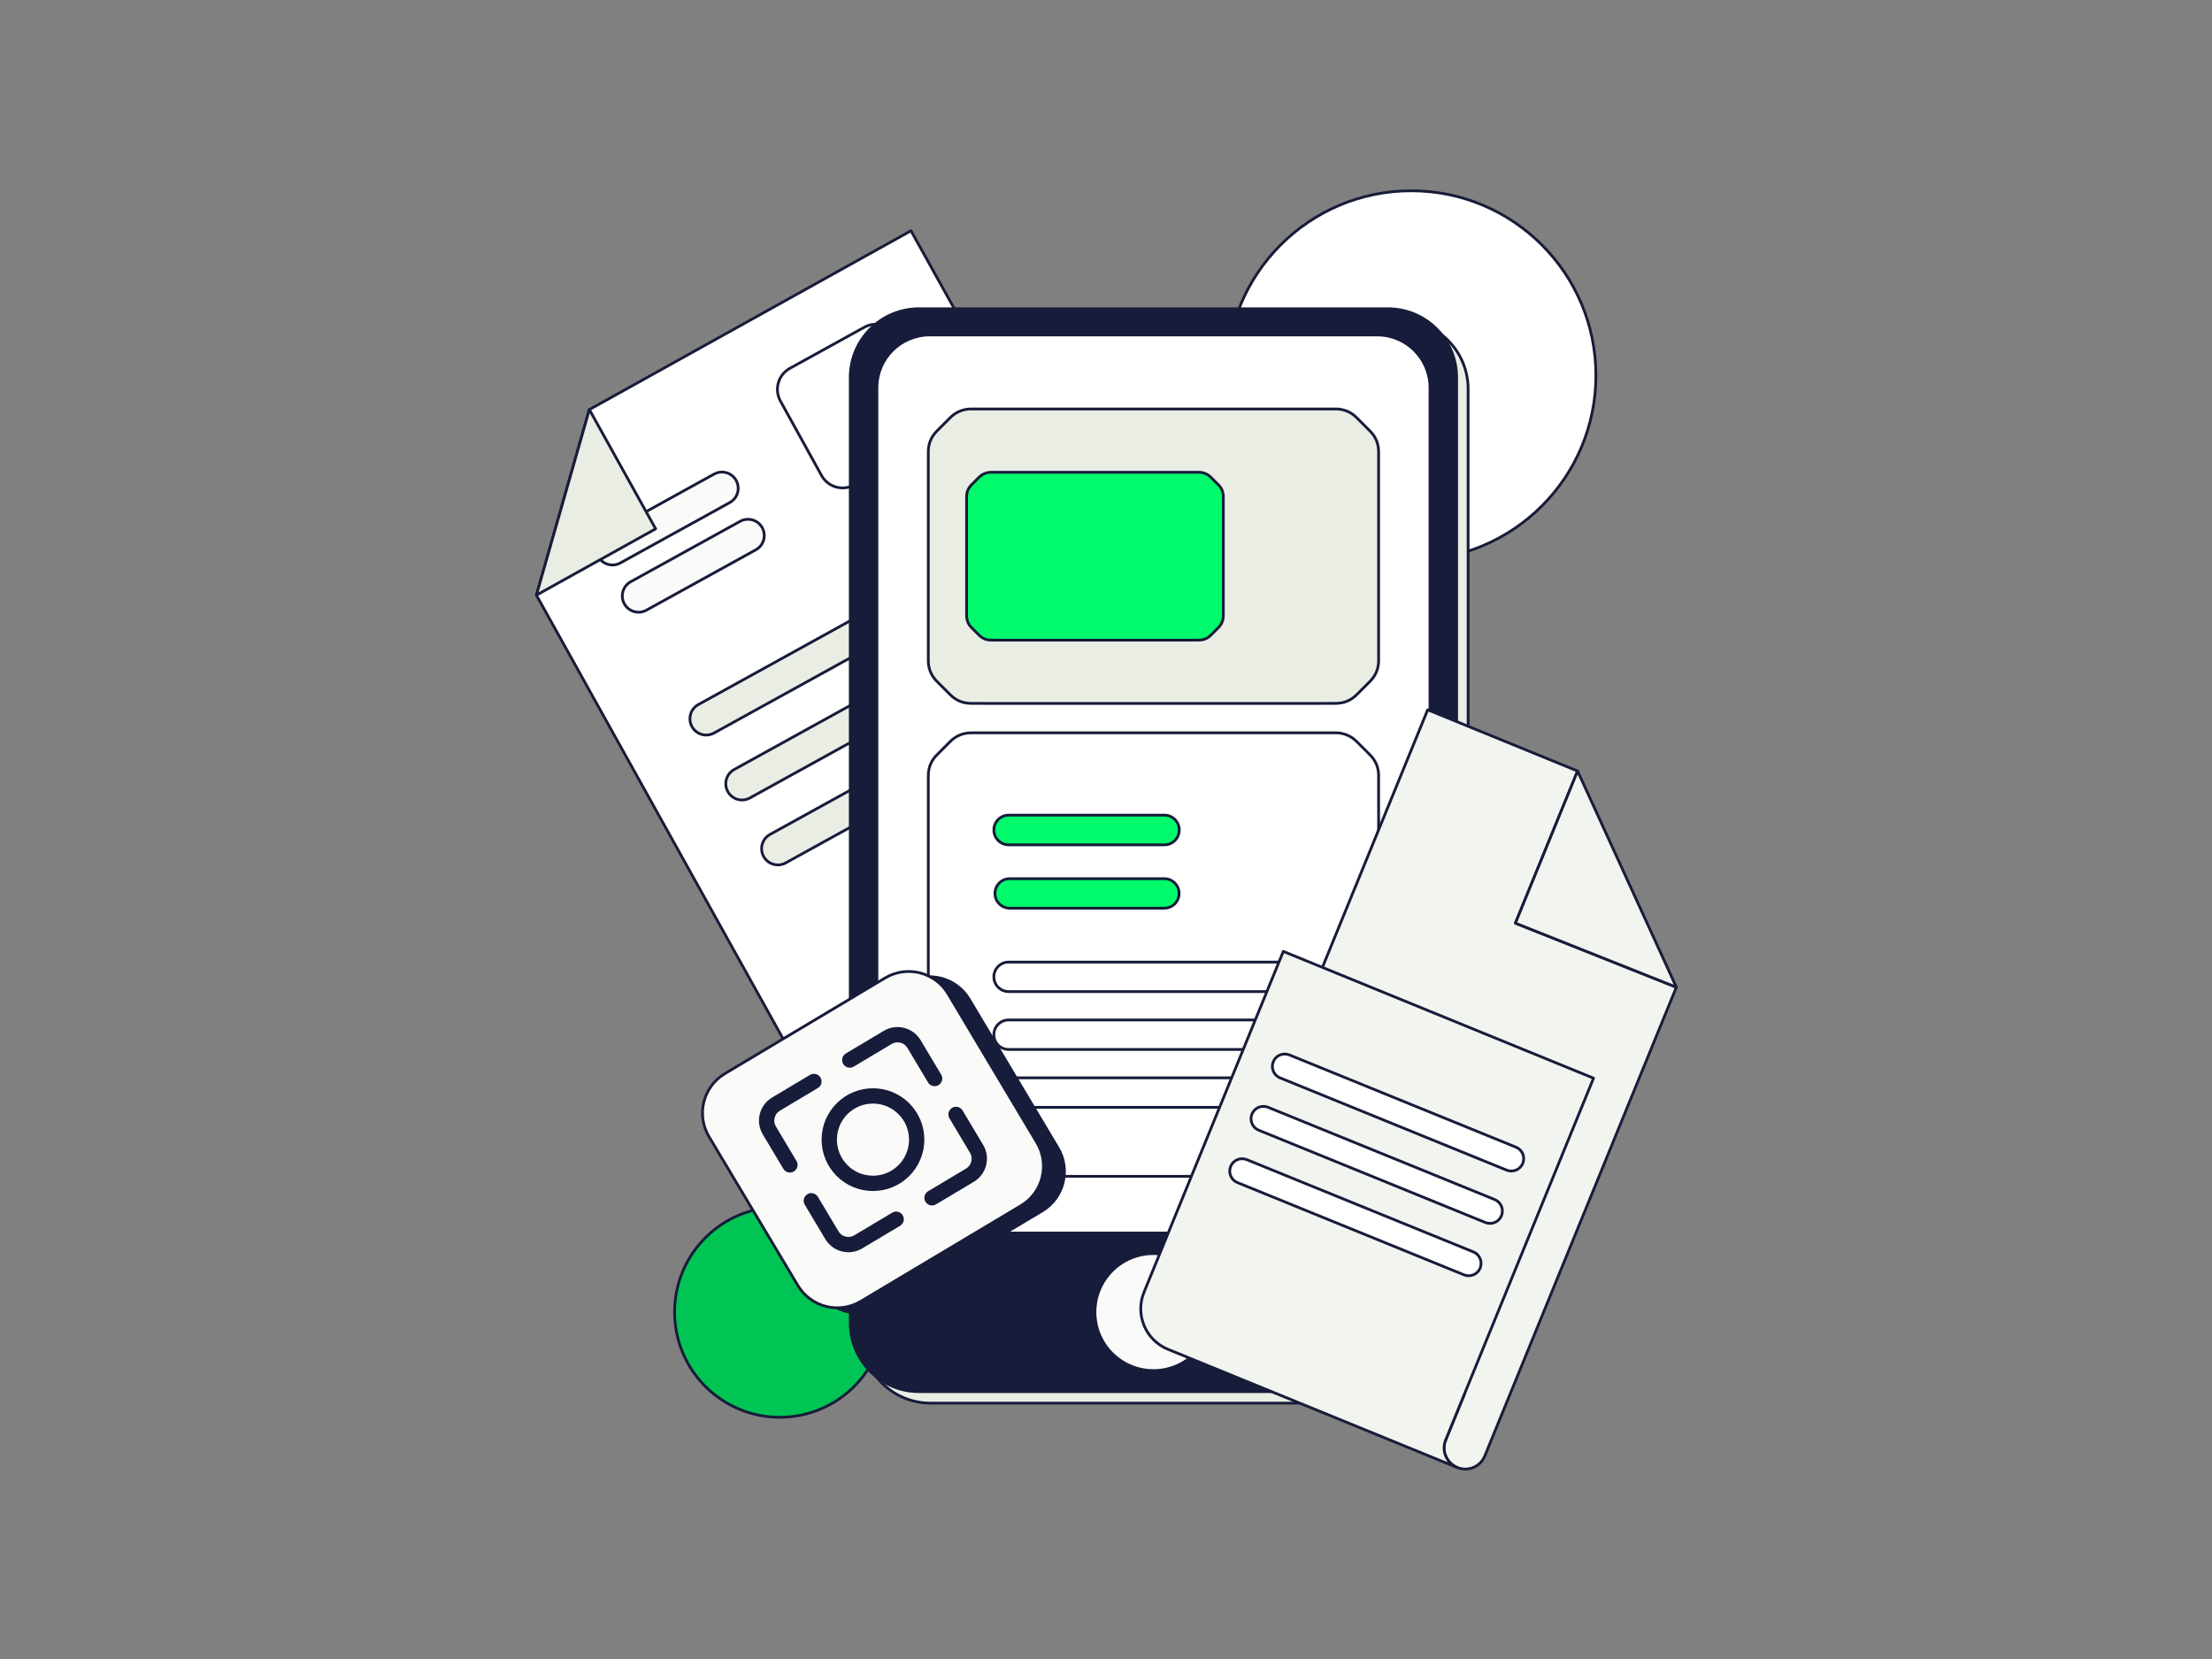
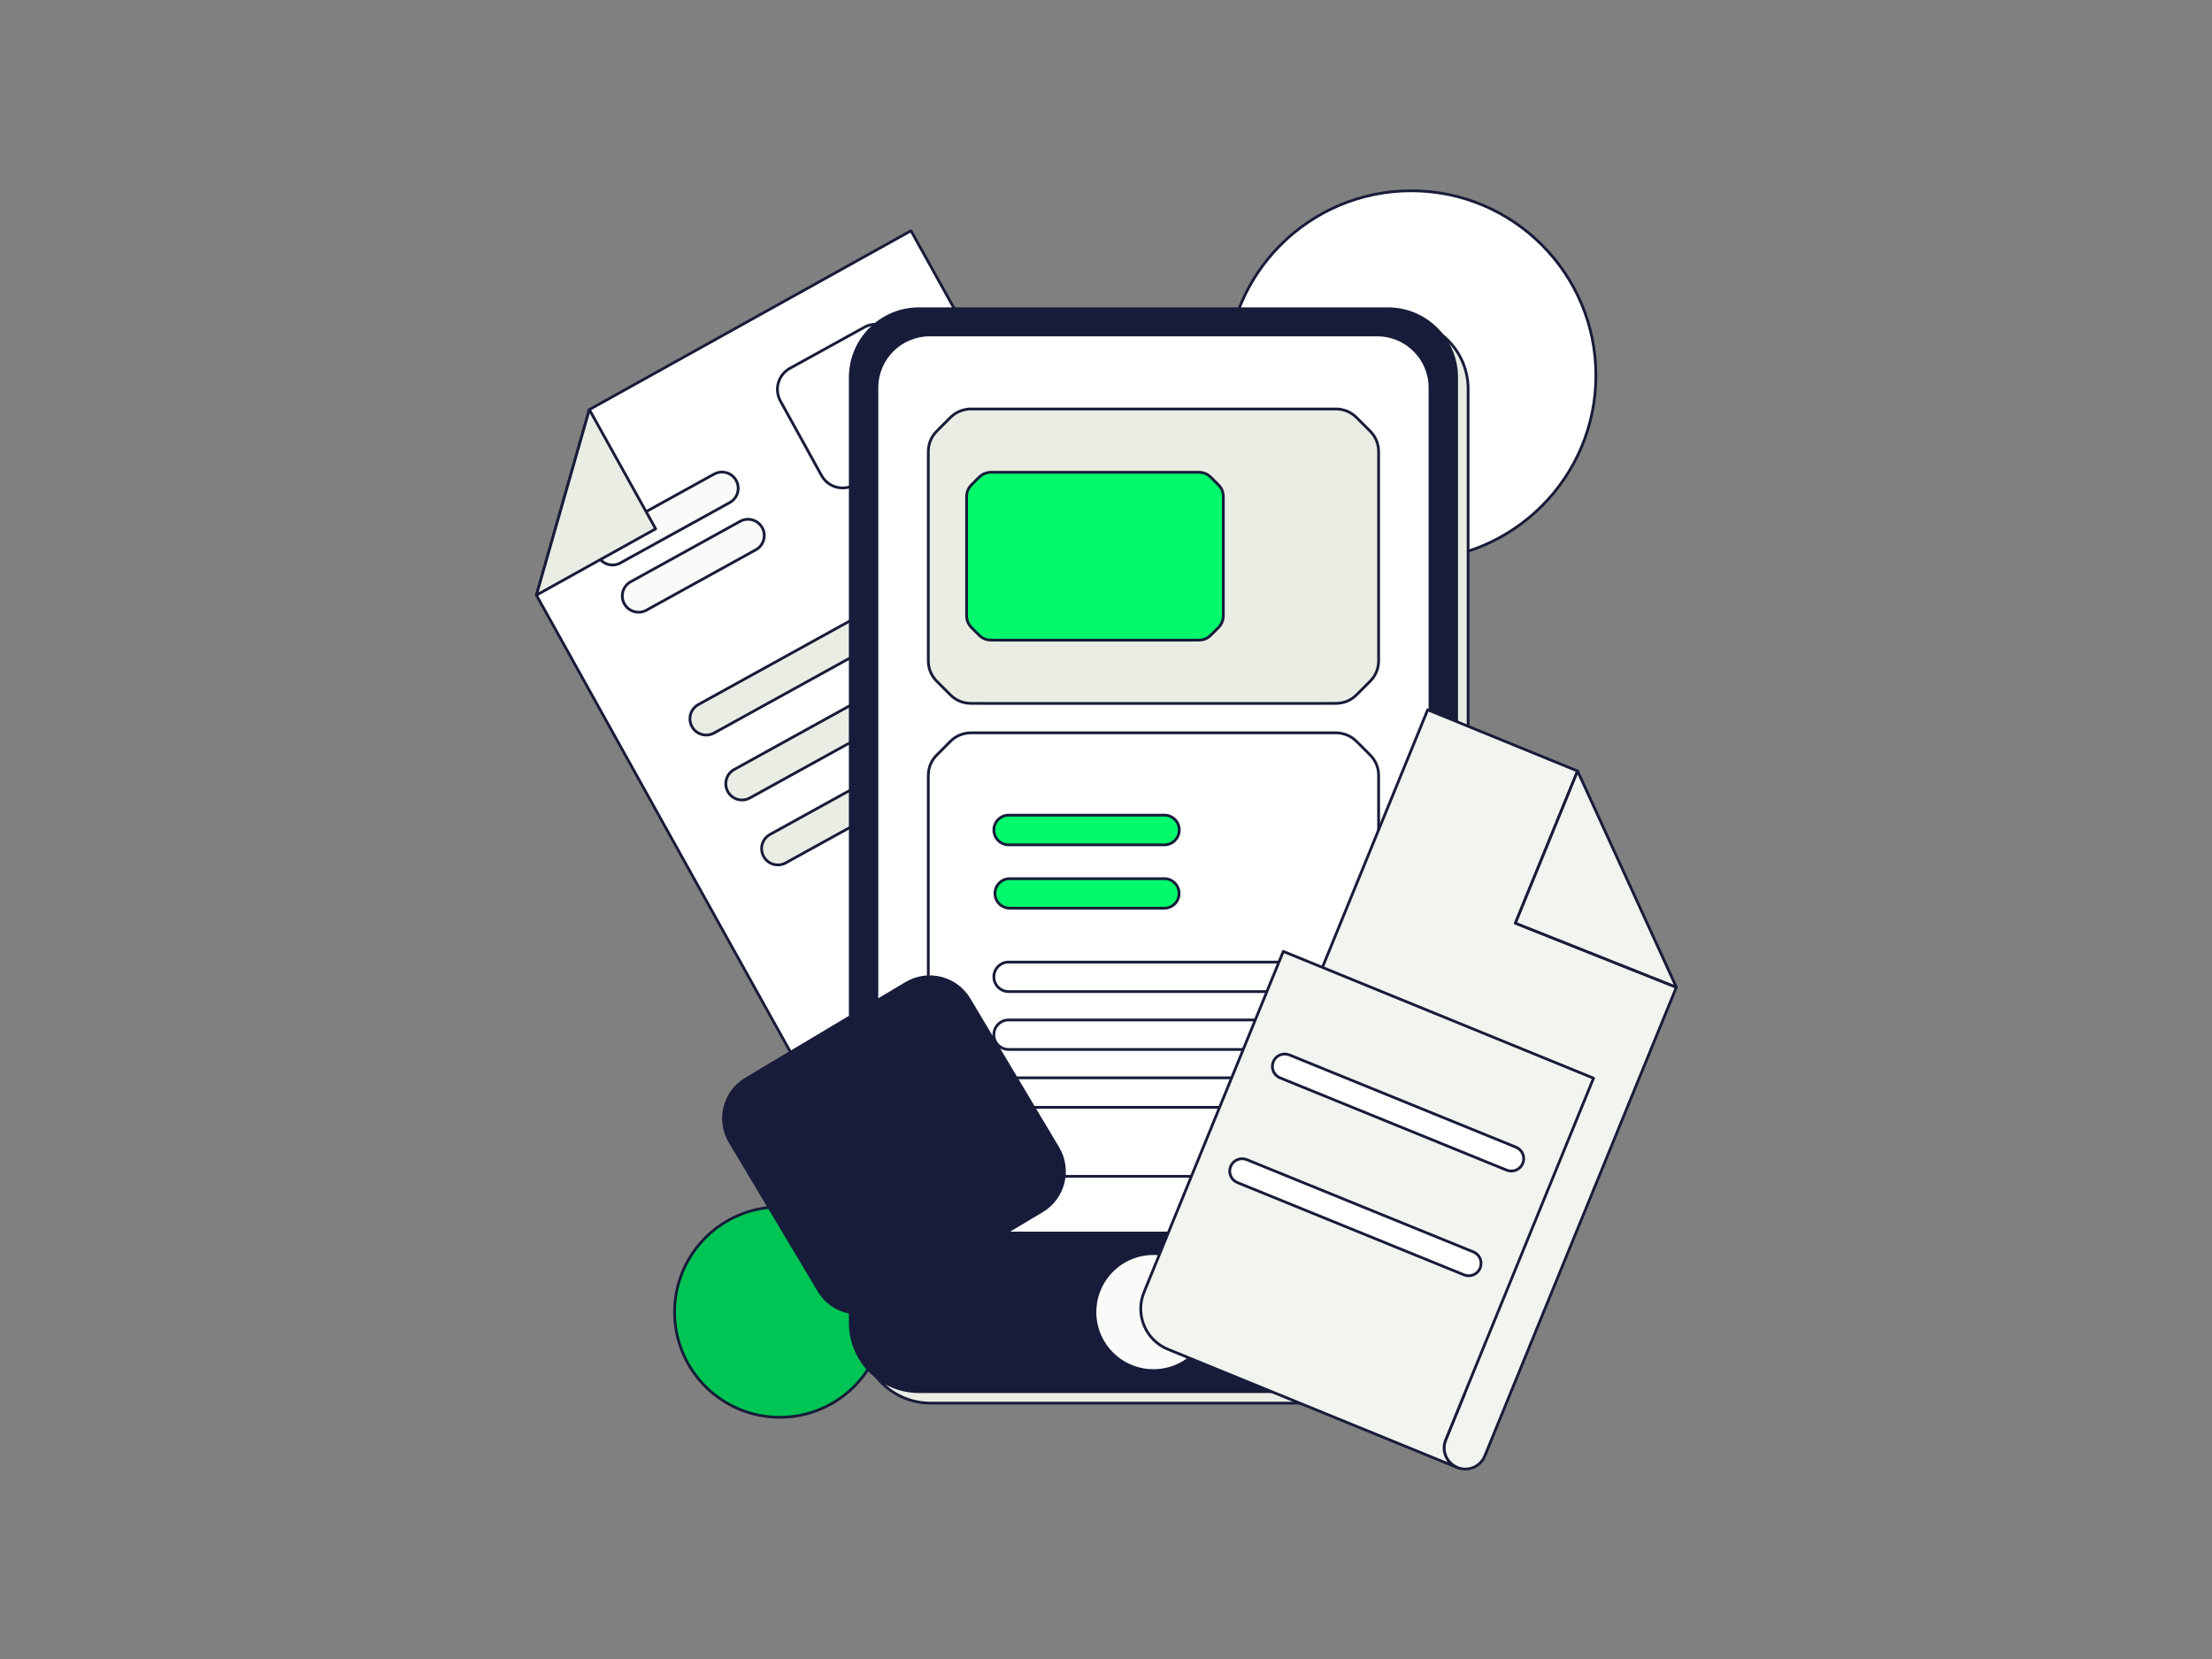
<svg xmlns="http://www.w3.org/2000/svg" width="800" height="600" viewBox="0 0 800 600" fill="none">
  <rect x="0" y="0" width="800" height="600" fill="#808080" stroke="none" />
  <path d="M448.982 298.42L329.466 83.461L213.148 148.133L194 215.236L289.539 387.07L448.982 298.42Z" fill="white" stroke="#171C3A" stroke-linecap="round" stroke-linejoin="round" />
  <path d="M354.203 198.716L252.564 254.816C249.723 256.385 248.691 259.96 250.259 262.802C251.828 265.643 255.403 266.675 258.244 265.107L359.883 209.007C362.724 207.438 363.756 203.863 362.188 201.021C360.619 198.18 357.044 197.148 354.203 198.716Z" fill="#EAEDE4" stroke="#171C3A" stroke-linecap="round" stroke-linejoin="round" />
  <path d="M267.686 188.545L228.104 210.393C225.263 211.961 224.231 215.536 225.799 218.378C227.368 221.22 230.943 222.252 233.784 220.683L273.366 198.836C276.208 197.267 277.24 193.692 275.671 190.85C274.103 188.009 270.528 186.977 267.686 188.545Z" fill="#FAFAF9" stroke="#171C3A" stroke-linecap="round" stroke-linejoin="round" />
  <path d="M258.259 171.465L218.677 193.313C215.836 194.881 214.804 198.456 216.372 201.298C217.941 204.14 221.516 205.172 224.357 203.603L263.939 181.756C266.781 180.187 267.813 176.612 266.244 173.77C264.676 170.929 261.101 169.897 258.259 171.465Z" fill="#FAFAF9" stroke="#171C3A" stroke-linecap="round" stroke-linejoin="round" />
  <path d="M367.165 222.201L265.527 278.301C262.685 279.87 261.653 283.445 263.222 286.286C264.79 289.128 268.365 290.16 271.207 288.592L372.845 232.491C375.687 230.923 376.719 227.348 375.151 224.506C373.582 221.664 370.007 220.632 367.165 222.201Z" fill="#EAEDE4" stroke="#171C3A" stroke-linecap="round" stroke-linejoin="round" />
  <path d="M380.129 245.685L278.49 301.785C275.649 303.353 274.617 306.929 276.185 309.77C277.754 312.612 281.329 313.644 284.17 312.075L385.809 255.975C388.65 254.407 389.682 250.832 388.114 247.99C386.545 245.148 382.97 244.116 380.129 245.685Z" fill="#EAEDE4" stroke="#171C3A" stroke-linecap="round" stroke-linejoin="round" />
  <path d="M339.28 148.698L324.412 121.762C322.091 117.557 316.801 116.03 312.597 118.351L285.661 133.218C281.456 135.539 279.929 140.829 282.249 145.034L297.117 171.97C299.438 176.175 304.728 177.702 308.933 175.381L335.869 160.513C340.074 158.192 341.601 152.903 339.28 148.698Z" fill="white" stroke="#171C3A" stroke-linecap="round" stroke-linejoin="round" />
  <path d="M213.148 148.134L194 215.236L237.125 191.258L213.148 148.134Z" fill="#EAEDE4" stroke="#171C3A" stroke-linecap="round" stroke-linejoin="round" />
  <path d="M282.016 512.579C303.026 512.579 320.059 495.547 320.059 474.536C320.059 453.525 303.026 436.493 282.016 436.493C261.005 436.493 243.973 453.525 243.973 474.536C243.973 495.547 261.005 512.579 282.016 512.579Z" fill="#00C454" stroke="#171C3A" stroke-linecap="round" stroke-linejoin="round" />
  <path d="M510.393 202.568C547.277 202.568 577.177 172.668 577.177 135.784C577.177 98.9 547.277 69 510.393 69C473.509 69 443.609 98.9 443.609 135.784C443.609 172.668 473.509 202.568 510.393 202.568Z" fill="white" stroke="#171C3A" stroke-linecap="round" stroke-linejoin="round" />
  <path d="M506.102 115.807H336.516C322.786 115.807 311.656 126.937 311.656 140.667V482.595C311.656 496.325 322.786 507.455 336.516 507.455H506.102C519.832 507.455 530.962 496.325 530.962 482.595V140.667C530.962 126.937 519.832 115.807 506.102 115.807Z" fill="#EAEDE4" stroke="#171C3A" stroke-linecap="round" stroke-linejoin="round" />
  <path d="M501.956 111.661H332.37C318.64 111.661 307.51 122.791 307.51 136.521V478.449C307.51 492.179 318.64 503.309 332.37 503.309H501.956C515.686 503.309 526.816 492.179 526.816 478.449V136.521C526.816 122.791 515.686 111.661 501.956 111.661Z" fill="#171C3A" stroke="#171C3A" stroke-linecap="round" stroke-linejoin="round" />
  <path d="M498.091 121.144H336.234C325.691 121.144 317.144 129.691 317.144 140.234V426.844C317.144 437.387 325.691 445.934 336.234 445.934H498.091C508.634 445.934 517.181 437.387 517.181 426.844V140.234C517.181 129.691 508.634 121.144 498.091 121.144Z" fill="white" stroke="#171C3A" stroke-linecap="round" stroke-linejoin="round" />
  <path d="M498.593 163.347C498.614 165.17 498.593 166.993 498.593 168.837V239.031C498.593 239.342 498.593 239.653 498.552 239.942C498.303 242.449 497.288 244.603 495.527 246.385C493.89 248.022 492.254 249.679 490.617 251.295C488.545 253.346 486.059 254.361 483.159 254.382C481.336 254.403 479.513 254.403 477.69 254.403H356.636C354.813 254.403 352.99 254.403 351.167 254.382C348.267 254.361 345.781 253.346 343.709 251.295C342.072 249.679 340.436 248.022 338.799 246.385C337.038 244.603 336.023 242.449 335.774 239.942C335.733 239.652 335.733 239.341 335.733 239.031C335.712 236.4 335.733 233.748 335.733 231.117V168.837C335.733 166.993 335.712 165.17 335.733 163.347C335.754 160.446 336.79 157.961 338.82 155.91C340.457 154.253 342.093 152.616 343.73 150.979C345.532 149.218 347.687 148.224 350.173 147.954C350.484 147.933 350.774 147.913 351.085 147.913H483.244C483.534 147.913 483.845 147.934 484.156 147.954C486.642 148.224 488.797 149.218 490.578 150.979C492.235 152.616 493.872 154.252 495.509 155.91C497.539 157.961 498.575 160.447 498.596 163.347H498.593Z" fill="#EAEDE4" stroke="#171C3A" stroke-linecap="round" stroke-linejoin="round" />
  <path d="M442.434 179.599C442.446 180.638 442.434 181.678 442.434 182.729V222.751C442.434 222.928 442.434 223.105 442.41 223.271C442.268 224.7 441.69 225.929 440.686 226.945C439.753 227.878 438.82 228.823 437.887 229.744C436.706 230.913 435.288 231.492 433.635 231.504C432.596 231.516 431.556 231.516 430.517 231.516H361.497C360.458 231.516 359.418 231.516 358.379 231.504C356.725 231.492 355.308 230.913 354.127 229.744C353.194 228.823 352.261 227.878 351.328 226.945C350.324 225.929 349.745 224.701 349.604 223.271C349.58 223.106 349.58 222.928 349.58 222.751C349.568 221.251 349.58 219.739 349.58 218.239V182.729C349.58 181.678 349.568 180.638 349.58 179.599C349.592 177.945 350.182 176.528 351.34 175.358C352.273 174.413 353.206 173.48 354.139 172.547C355.167 171.543 356.395 170.976 357.812 170.823C357.989 170.811 358.155 170.799 358.332 170.799H433.683C433.848 170.799 434.026 170.811 434.203 170.823C435.62 170.977 436.849 171.544 437.865 172.547C438.81 173.48 439.743 174.413 440.676 175.358C441.834 176.527 442.424 177.945 442.436 179.599H442.434Z" fill="#00FA6C" stroke="#171C3A" stroke-linecap="round" stroke-linejoin="round" />
  <path d="M498.593 280.477C498.614 282.3 498.593 284.123 498.593 285.967V410.058C498.593 410.369 498.593 410.68 498.552 410.969C498.303 413.476 497.288 415.63 495.527 417.412C493.89 419.049 492.254 420.706 490.617 422.322C488.545 424.373 486.059 425.388 483.159 425.409C481.336 425.43 479.513 425.43 477.69 425.43H356.636C354.813 425.43 352.99 425.43 351.167 425.409C348.267 425.388 345.781 424.373 343.709 422.322C342.072 420.706 340.436 419.049 338.799 417.412C337.038 415.63 336.023 413.476 335.774 410.969C335.733 410.679 335.733 410.368 335.733 410.058C335.712 407.427 335.733 404.775 335.733 402.144V285.967C335.733 284.123 335.712 282.3 335.733 280.477C335.754 277.576 336.79 275.091 338.82 273.04C340.457 271.383 342.093 269.746 343.73 268.109C345.532 266.348 347.687 265.354 350.173 265.084C350.484 265.063 350.774 265.043 351.085 265.043H483.244C483.534 265.043 483.845 265.064 484.156 265.084C486.642 265.354 488.797 266.348 490.578 268.109C492.235 269.746 493.872 271.382 495.509 273.04C497.539 275.091 498.575 277.577 498.596 280.477H498.593Z" fill="white" stroke="#171C3A" stroke-linecap="round" stroke-linejoin="round" />
  <path d="M470.125 347.95H364.777C361.832 347.95 359.444 350.338 359.444 353.283C359.444 356.228 361.832 358.616 364.777 358.616H470.125C473.07 358.616 475.458 356.228 475.458 353.283C475.458 350.338 473.07 347.95 470.125 347.95Z" fill="white" stroke="#171C3A" stroke-linecap="round" stroke-linejoin="round" />
  <path d="M470.125 368.882H364.777C361.832 368.882 359.444 371.27 359.444 374.215C359.444 377.16 361.832 379.548 364.777 379.548H470.125C473.07 379.548 475.458 377.16 475.458 374.215C475.458 371.27 473.07 368.882 470.125 368.882Z" fill="white" stroke="#171C3A" stroke-linecap="round" stroke-linejoin="round" />
  <path d="M470.125 389.813H364.777C361.832 389.813 359.444 392.201 359.444 395.146C359.444 398.091 361.832 400.479 364.777 400.479H470.125C473.07 400.479 475.458 398.091 475.458 395.146C475.458 392.201 473.07 389.813 470.125 389.813Z" fill="white" stroke="#171C3A" stroke-linecap="round" stroke-linejoin="round" />
  <path d="M421.122 294.808H364.814C361.848 294.808 359.444 297.212 359.444 300.178C359.444 303.144 361.848 305.548 364.814 305.548H421.122C424.088 305.548 426.492 303.144 426.492 300.178C426.492 297.212 424.088 294.808 421.122 294.808Z" fill="#00FA6C" stroke="#171C3A" stroke-linecap="round" stroke-linejoin="round" />
  <path d="M421.101 317.788H365.175C362.23 317.788 359.842 320.176 359.842 323.121C359.842 326.066 362.23 328.454 365.175 328.454H421.101C424.046 328.454 426.434 326.066 426.434 323.121C426.434 320.176 424.046 317.788 421.101 317.788Z" fill="#00FA6C" stroke="#171C3A" stroke-linecap="round" stroke-linejoin="round" />
  <path d="M417.163 495.693C428.848 495.693 438.32 486.221 438.32 474.536C438.32 462.851 428.848 453.379 417.163 453.379C405.478 453.379 396.006 462.851 396.006 474.536C396.006 486.221 405.478 495.693 417.163 495.693Z" fill="#FAFAF9" stroke="#171C3A" stroke-linecap="round" stroke-linejoin="round" />
  <path d="M327.713 355.618L269.773 390.209C261.891 394.915 259.316 405.119 264.022 413L296.143 466.803C300.848 474.685 311.052 477.26 318.934 472.554L376.875 437.963C384.756 433.257 387.331 423.053 382.626 415.171L350.504 361.369C345.799 353.487 335.595 350.912 327.713 355.618Z" fill="#171C3A" stroke="#171C3A" stroke-linecap="round" stroke-linejoin="round" />
-   <path d="M320.111 353.7L262.17 388.291C254.289 392.997 251.714 403.201 256.419 411.082L288.541 464.885C293.246 472.767 303.45 475.342 311.332 470.636L369.272 436.045C377.154 431.339 379.729 421.135 375.023 413.253L342.902 359.451C338.197 351.569 327.993 348.994 320.111 353.7Z" fill="#FAFAF9" stroke="#171C3A" stroke-linecap="round" stroke-linejoin="round" />
  <path d="M315.721 427.979C324.453 427.979 331.532 420.9 331.532 412.168C331.532 403.436 324.453 396.357 315.721 396.357C306.989 396.357 299.91 403.436 299.91 412.168C299.91 420.9 306.989 427.979 315.721 427.979Z" stroke="#171C3A" stroke-width="5.54" stroke-linecap="round" stroke-linejoin="round" />
  <path d="M294.357 391.132L280.653 399.314C277.357 401.282 276.28 405.548 278.248 408.844L285.682 421.296" stroke="#171C3A" stroke-width="5.54" stroke-linecap="round" stroke-linejoin="round" />
  <path d="M338.009 390.056L330.575 377.604C328.607 374.308 324.34 373.231 321.045 375.199L307.341 383.381" stroke="#171C3A" stroke-width="5.54" stroke-linecap="round" stroke-linejoin="round" />
  <path d="M337.085 433.204L350.789 425.022C354.085 423.054 355.162 418.788 353.194 415.492L345.76 403.04" stroke="#171C3A" stroke-width="5.54" stroke-linecap="round" stroke-linejoin="round" />
  <path d="M293.433 434.279L300.867 446.731C302.835 450.027 307.102 451.104 310.397 449.136L324.101 440.954" stroke="#171C3A" stroke-width="5.54" stroke-linecap="round" stroke-linejoin="round" />
-   <path d="M606.278 357.039L536.992 526.576C535.396 530.482 530.926 532.337 527.02 530.741C523.139 529.155 521.249 524.7 522.845 520.794L529.588 504.294L478.27 349.87L516.346 256.701L570.555 278.855L548.074 333.865L606.278 357.038V357.039Z" fill="#F2F4EF" stroke="#171C3A" stroke-linecap="round" stroke-linejoin="round" />
+   <path d="M606.278 357.039L536.992 526.576C535.396 530.482 530.926 532.337 527.02 530.741C523.139 529.155 521.249 524.7 522.845 520.794L529.588 504.294L478.27 349.87L516.346 256.701L570.555 278.855L548.074 333.865L606.278 357.038V357.039" fill="#F2F4EF" stroke="#171C3A" stroke-linecap="round" stroke-linejoin="round" />
  <path d="M527.02 530.741L422.404 487.987C414.317 484.682 410.44 475.446 413.745 467.359L464.123 344.089L576.322 389.942L522.845 520.794C521.249 524.7 523.139 529.155 527.02 530.741Z" fill="#F2F4EF" stroke="#171C3A" stroke-linecap="round" stroke-linejoin="round" />
  <path d="M606.278 357.039L548.074 333.866L570.556 278.856L606.278 357.039Z" fill="#F2F4EF" stroke="#171C3A" stroke-linecap="round" stroke-linejoin="round" />
  <path d="M548.28 414.896L466.333 381.529C464.042 380.597 461.429 381.698 460.496 383.989L460.495 383.99C459.562 386.281 460.664 388.894 462.955 389.827L544.902 423.194C547.193 424.127 549.806 423.026 550.739 420.735L550.74 420.734C551.672 418.443 550.571 415.829 548.28 414.896Z" fill="white" stroke="#171C3A" stroke-linecap="round" stroke-linejoin="round" />
-   <path d="M540.57 433.832L458.623 400.465C456.332 399.532 453.718 400.633 452.785 402.924L452.785 402.925C451.852 405.216 452.953 407.83 455.244 408.762L537.191 442.129C539.482 443.062 542.096 441.961 543.029 439.67L543.029 439.669C543.962 437.378 542.861 434.765 540.57 433.832Z" fill="white" stroke="#171C3A" stroke-linecap="round" stroke-linejoin="round" />
  <path d="M532.861 452.767L450.913 419.4C448.622 418.467 446.009 419.568 445.076 421.859L445.076 421.86C444.143 424.151 445.244 426.764 447.535 427.697L529.482 461.064C531.773 461.997 534.387 460.896 535.32 458.605L535.32 458.604C536.253 456.313 535.152 453.7 532.861 452.767Z" fill="white" stroke="#171C3A" stroke-linecap="round" stroke-linejoin="round" />
</svg>